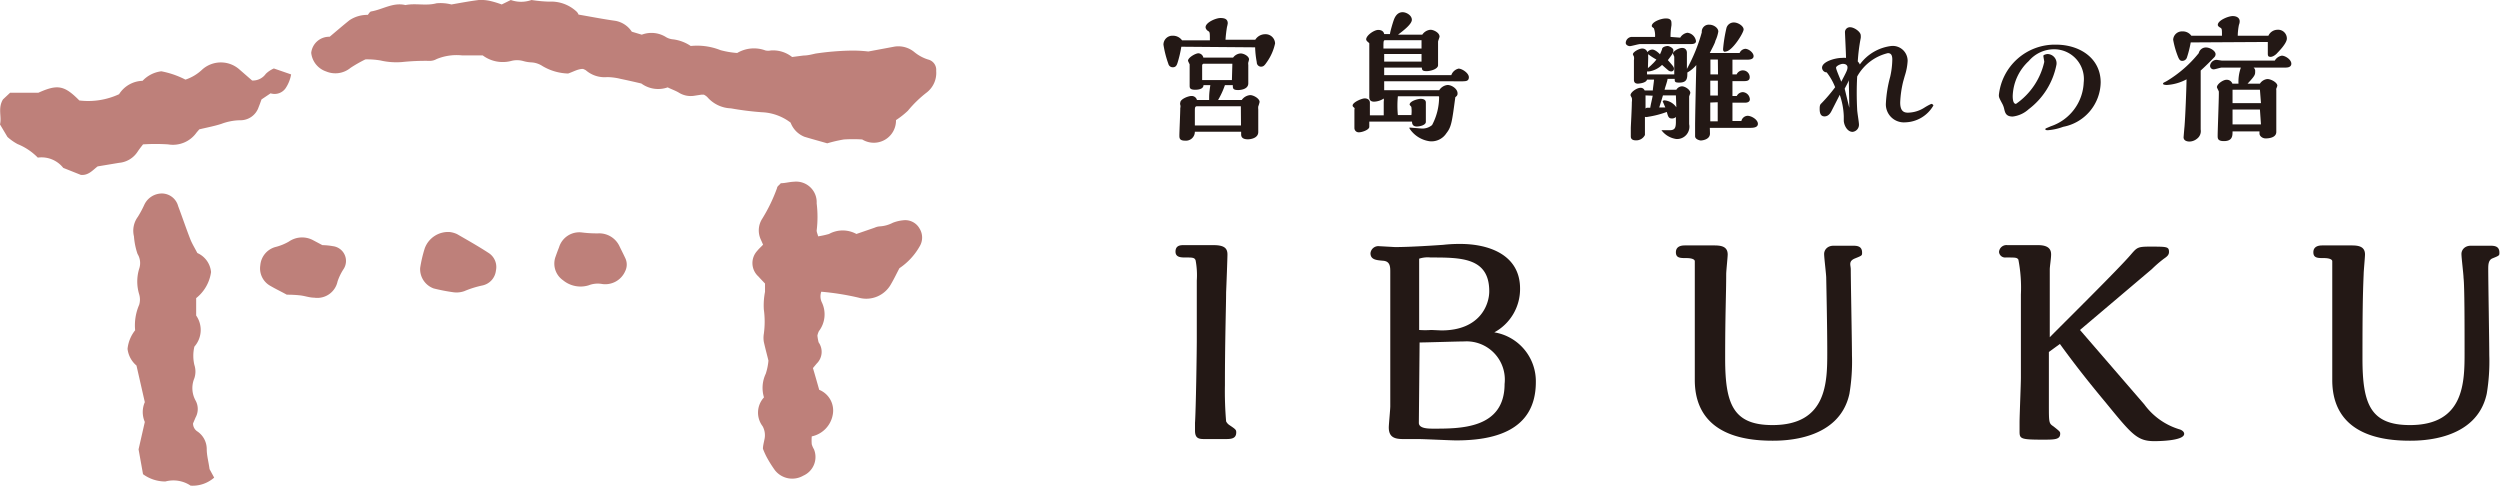
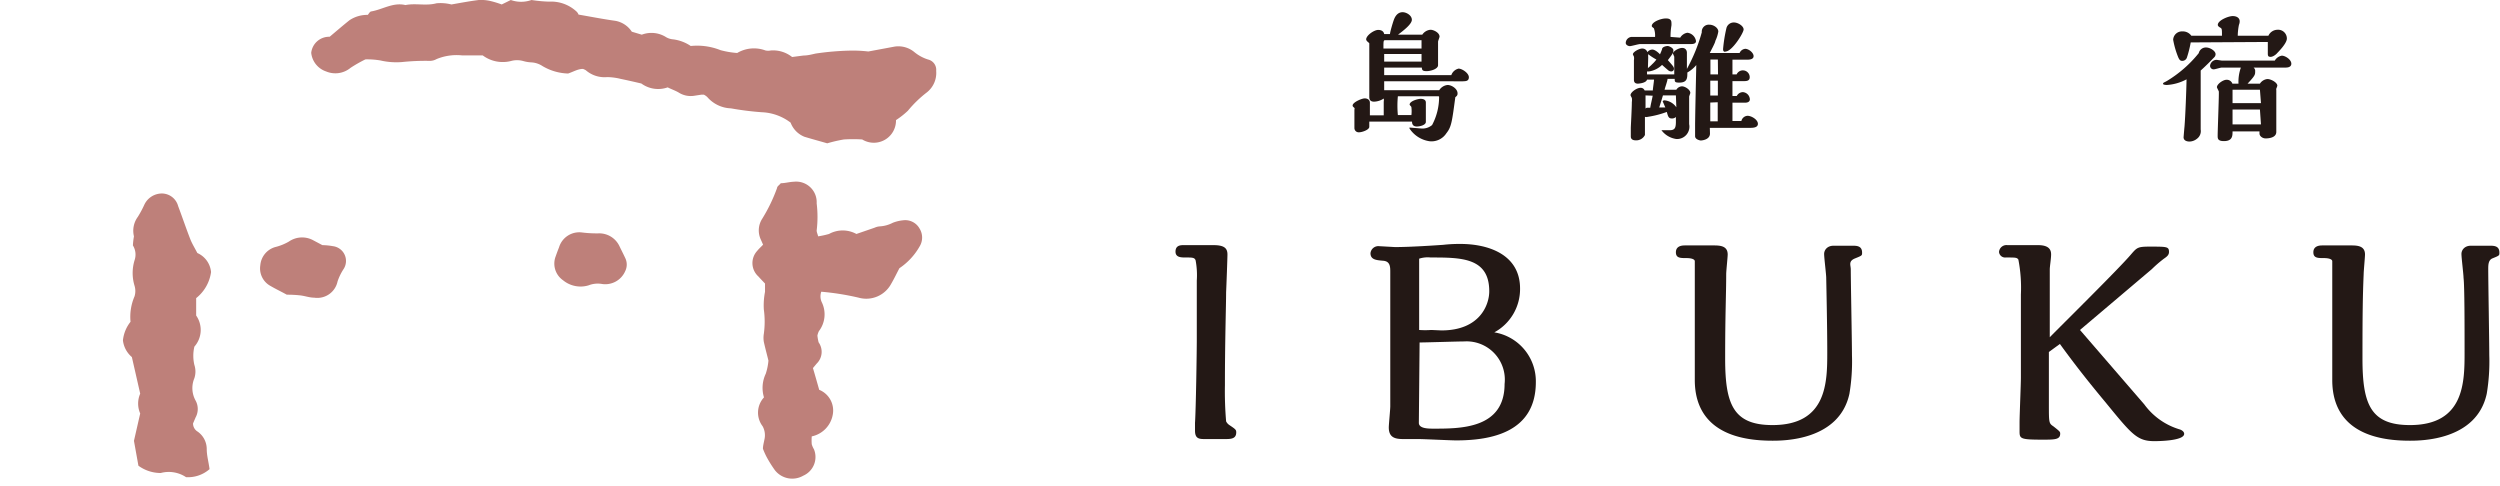
<svg xmlns="http://www.w3.org/2000/svg" viewBox="0 0 167.97 32.65">
  <defs>
    <style>.cls-1{fill:#be807a;}.cls-2{fill:#231815;}</style>
  </defs>
  <title>アセット 1</title>
  <g id="レイヤー_2" data-name="レイヤー 2">
    <g id="レイヤー_1-2" data-name="レイヤー 1">
      <path class="cls-1" d="M60.2,8.07a1.49,1.49,0,0,1-2.27,1.3,9.8,9.8,0,0,0-1.23,0,9.34,9.34,0,0,0-1.12.26c-.48-.14-1-.28-1.53-.44a1.64,1.64,0,0,1-.93-.95,3.41,3.41,0,0,0-1.95-.7,19.64,19.64,0,0,1-2.06-.26,2.2,2.2,0,0,1-1.59-.76.94.94,0,0,0-.23-.16l-.16,0-.46.07a1.5,1.5,0,0,1-1.05-.2c-.23-.14-.5-.23-.76-.36a1.91,1.91,0,0,1-1.77-.26c-.56-.13-1-.23-1.39-.31a4,4,0,0,0-.9-.12,1.92,1.92,0,0,1-1.44-.46,1.14,1.14,0,0,0-.19-.09c-.34,0-.62.18-1,.31a3.57,3.57,0,0,1-1.72-.5,1.5,1.5,0,0,0-.77-.25,2.35,2.35,0,0,1-.53-.09,1.53,1.53,0,0,0-.82,0,2.25,2.25,0,0,1-1.9-.38c-.49,0-.95,0-1.4,0a3.52,3.52,0,0,0-1.7.25.91.91,0,0,1-.44.12A15.23,15.23,0,0,0,27,4.17a4.72,4.72,0,0,1-1.45-.11,5.35,5.35,0,0,0-1-.07,9.14,9.14,0,0,0-1,.57,1.6,1.6,0,0,1-1.64.24,1.48,1.48,0,0,1-1-1.25,1.21,1.21,0,0,1,1.24-1.08c.44-.37.88-.75,1.33-1.11A2.15,2.15,0,0,1,24.71,1c.06-.06.13-.21.22-.23.78-.13,1.48-.63,2.31-.43.69-.14,1.39.07,2.09-.12a3,3,0,0,1,1,.08c.58-.1,1.2-.22,1.84-.3A2.81,2.81,0,0,1,33,.08a6.43,6.43,0,0,1,.71.22l.61-.3a2.07,2.07,0,0,0,1.39,0,9.25,9.25,0,0,0,1.18.11,2.51,2.51,0,0,1,1.84.66.54.54,0,0,1,.14.21c.92.16,1.69.31,2.48.42a1.67,1.67,0,0,1,1.1.73l.67.2a1.84,1.84,0,0,1,1.64.17,1.09,1.09,0,0,0,.43.14,2.71,2.71,0,0,1,1.22.45,4.23,4.23,0,0,1,2,.28,5.93,5.93,0,0,0,1.12.19,2.21,2.21,0,0,1,1.9-.17.87.87,0,0,0,.36,0,2.06,2.06,0,0,1,1.43.44l.77-.1c.27,0,.54-.07.8-.13a18.47,18.47,0,0,1,2.35-.2,8.81,8.81,0,0,1,1.2.06l1.77-.33a1.69,1.69,0,0,1,1.3.35,2.75,2.75,0,0,0,.95.52.71.71,0,0,1,.54.76,1.66,1.66,0,0,1-.63,1.45A7.81,7.81,0,0,0,61,7.44,5.6,5.6,0,0,1,60.2,8.07Z" />
      <path class="cls-1" d="M51.33,26.7a2.21,2.21,0,0,1,.12-1.59,3.89,3.89,0,0,0,.18-.88c-.09-.37-.21-.81-.31-1.26a1.65,1.65,0,0,1,0-.54,6,6,0,0,0,0-1.64,4.72,4.72,0,0,1,.08-1.18l0-.56c-.15-.16-.3-.31-.44-.47a1.21,1.21,0,0,1-.08-1.73c.11-.14.25-.26.39-.41l-.15-.34a1.45,1.45,0,0,1,.09-1.4,11,11,0,0,0,1-2.07c0-.11.15-.19.25-.32.28,0,.58-.09.88-.1a1.38,1.38,0,0,1,1.53,1.45,7.47,7.47,0,0,1,0,1.83c0,.11.06.23.1.39a6.15,6.15,0,0,0,.73-.16,1.91,1.91,0,0,1,1.84,0l1.22-.42a1,1,0,0,1,.35-.09,2.17,2.17,0,0,0,.87-.24,2.54,2.54,0,0,1,.71-.17,1.1,1.1,0,0,1,1.09.55,1.15,1.15,0,0,1,0,1.22,4.33,4.33,0,0,1-1.35,1.45c-.19.36-.36.72-.56,1.06a1.9,1.9,0,0,1-2.18.92,17.5,17.5,0,0,0-2.51-.4.93.93,0,0,0,.05.74,1.86,1.86,0,0,1-.21,1.91,1.16,1.16,0,0,0-.1.3A3.36,3.36,0,0,0,55,23a1.1,1.1,0,0,1-.13,1.43l-.25.3c.14.47.27.93.42,1.46a1.5,1.5,0,0,1,.91,1.68,1.81,1.81,0,0,1-1.41,1.45,3.21,3.21,0,0,0,0,.53,1.47,1.47,0,0,0,.15.34,1.37,1.37,0,0,1-.72,1.77,1.48,1.48,0,0,1-1.9-.36,8,8,0,0,1-.58-.93,5.06,5.06,0,0,1-.23-.52c0-.2.06-.41.1-.62a1.25,1.25,0,0,0-.12-.89A1.51,1.51,0,0,1,51.33,26.7Z" />
-       <path class="cls-1" d="M5.33,6.75A4.94,4.94,0,0,0,8,6.33a1.93,1.93,0,0,1,1.58-.9,2.07,2.07,0,0,1,1.26-.64,6,6,0,0,1,1.62.56,3,3,0,0,0,1.13-.68,1.88,1.88,0,0,1,2.5,0l.85.74a1.07,1.07,0,0,0,.92-.45,1.82,1.82,0,0,1,.54-.36L19.56,5a2.39,2.39,0,0,1-.38.94.9.9,0,0,1-1,.33l-.61.41c-.06.17-.12.34-.19.51a1.29,1.29,0,0,1-1.26.89,3.74,3.74,0,0,0-1.24.24c-.46.15-.94.24-1.49.37l-.18.21a1.94,1.94,0,0,1-1.92.8,13.4,13.4,0,0,0-1.68,0c-.13.17-.26.33-.37.5A1.65,1.65,0,0,1,8,10.94l-1.44.24c-.34.26-.62.62-1.13.57l-1.18-.47a1.86,1.86,0,0,0-1.71-.69,4,4,0,0,0-1.36-.91A3.46,3.46,0,0,1,.5,9.2L0,8.36c.13-.52-.16-1.08.2-1.68l.48-.45h1.9C3.87,5.65,4.32,5.73,5.33,6.75Z" />
-       <path class="cls-1" d="M13.26,17a1.55,1.55,0,0,1,.92,1.28,2.7,2.7,0,0,1-1,1.75v1.17a1.69,1.69,0,0,1-.12,2.09,2.67,2.67,0,0,0,0,1.23,1.43,1.43,0,0,1,0,.89,1.72,1.72,0,0,0,.08,1.5,1.18,1.18,0,0,1,0,1.14l-.17.4a.64.64,0,0,0,.31.55,1.43,1.43,0,0,1,.61,1.17c0,.43.12.84.19,1.35l.31.57a2.2,2.2,0,0,1-1.58.54,2.09,2.09,0,0,0-1.7-.28,2.53,2.53,0,0,1-1.5-.49l-.3-1.67.42-1.84a1.66,1.66,0,0,1,0-1.33l-.56-2.46a1.72,1.72,0,0,1-.6-1.12,2.39,2.39,0,0,1,.51-1.25,3.47,3.47,0,0,1,.27-1.71,1.22,1.22,0,0,0,0-.71,2.93,2.93,0,0,1,0-1.71,1.17,1.17,0,0,0-.11-1A4.73,4.73,0,0,1,9,15.88a1.58,1.58,0,0,1,.26-1.31,6.77,6.77,0,0,0,.43-.8A1.31,1.31,0,0,1,10.9,13a1.14,1.14,0,0,1,1.07.85c.28.74.53,1.49.82,2.23C12.9,16.36,13.06,16.62,13.26,17Z" />
+       <path class="cls-1" d="M13.26,17a1.55,1.55,0,0,1,.92,1.28,2.7,2.7,0,0,1-1,1.75v1.17a1.69,1.69,0,0,1-.12,2.09,2.67,2.67,0,0,0,0,1.23,1.43,1.43,0,0,1,0,.89,1.72,1.72,0,0,0,.08,1.5,1.18,1.18,0,0,1,0,1.14l-.17.4a.64.64,0,0,0,.31.55,1.43,1.43,0,0,1,.61,1.17c0,.43.12.84.19,1.35a2.2,2.2,0,0,1-1.58.54,2.09,2.09,0,0,0-1.7-.28,2.53,2.53,0,0,1-1.5-.49l-.3-1.67.42-1.84a1.66,1.66,0,0,1,0-1.33l-.56-2.46a1.72,1.72,0,0,1-.6-1.12,2.39,2.39,0,0,1,.51-1.25,3.47,3.47,0,0,1,.27-1.71,1.22,1.22,0,0,0,0-.71,2.93,2.93,0,0,1,0-1.71,1.17,1.17,0,0,0-.11-1A4.73,4.73,0,0,1,9,15.88a1.58,1.58,0,0,1,.26-1.31,6.77,6.77,0,0,0,.43-.8A1.31,1.31,0,0,1,10.9,13a1.14,1.14,0,0,1,1.07.85c.28.74.53,1.49.82,2.23C12.9,16.36,13.06,16.62,13.26,17Z" />
      <path class="cls-1" d="M19.27,19.8c-.4-.22-.76-.39-1.1-.59a1.34,1.34,0,0,1-.68-1.39,1.39,1.39,0,0,1,1-1.22,3.48,3.48,0,0,0,.92-.37A1.56,1.56,0,0,1,21,16.12l.66.35a4.38,4.38,0,0,1,.71.07,1,1,0,0,1,.7,1.56,3.57,3.57,0,0,0-.39.81A1.39,1.39,0,0,1,21.11,20c-.33,0-.65-.13-1-.16A8.21,8.21,0,0,0,19.27,19.8Z" />
-       <path class="cls-1" d="M30.22,15.59a1.63,1.63,0,0,1,.49.14c.71.41,1.42.81,2.11,1.26a1.12,1.12,0,0,1,.5,1.19,1.15,1.15,0,0,1-.91,1,6.53,6.53,0,0,0-1.21.38,1.56,1.56,0,0,1-.71.08,12.37,12.37,0,0,1-1.35-.26A1.38,1.38,0,0,1,28.23,18a8.71,8.71,0,0,1,.31-1.32A1.67,1.67,0,0,1,30.22,15.59Z" />
      <path class="cls-1" d="M40.39,19.07a1.68,1.68,0,0,0-.84.1,1.85,1.85,0,0,1-1.72-.34,1.36,1.36,0,0,1-.49-1.62c.07-.2.14-.39.22-.59a1.42,1.42,0,0,1,1.55-1,7.91,7.91,0,0,0,1.08.06,1.5,1.5,0,0,1,1.42.84c.13.27.27.54.4.82a1,1,0,0,1,0,.87A1.46,1.46,0,0,1,40.39,19.07Z" />
      <path class="cls-2" d="M81.53,16.47c.73,0,.94.21.94.63,0,.22-.07,2.15-.09,2.54,0,.87-.08,3.17-.08,6.24a23.86,23.86,0,0,0,.08,2.43.64.64,0,0,0,.22.25c.42.28.46.32.46.49,0,.45-.38.45-.78.45H81c-.41,0-.71,0-.71-.57,0-.07,0-.43,0-.52.06-.87.12-4.7.12-5.62V18.85a5.4,5.4,0,0,0-.08-1.36c-.07-.19-.22-.19-.68-.19-.28,0-.67,0-.67-.39s.28-.44.52-.44Z" />
      <path class="cls-2" d="M103.19,25.67c0,3.38-3,3.92-5.36,3.92-.35,0-2.13-.09-2.52-.09l-1,0c-.55,0-1-.08-1-.78,0-.2.1-1.2.1-1.43,0-.56,0-7.52,0-9,0-.35,0-.73-.47-.77s-.86-.07-.86-.51a.53.53,0,0,1,.58-.47l1.07.06c1.08,0,2.79-.12,3.23-.15a9.76,9.76,0,0,1,1.17-.06c1.79,0,4,.66,4,3a3.31,3.31,0,0,1-1.73,2.94A3.33,3.33,0,0,1,103.19,25.67ZM96.85,22.2c2.59,0,3.21-1.73,3.21-2.63,0-2.27-1.89-2.27-3.94-2.27a1.85,1.85,0,0,0-.77.08s0,4.56,0,4.79a5.45,5.45,0,0,0,.81,0Zm-1.52,6.21c0,.39.64.39,1,.39,1.82,0,4.76,0,4.76-3a2.57,2.57,0,0,0-2.71-2.86c-.43,0-2.56.07-3,.07Z" />
      <path class="cls-2" d="M115.17,16.49c.46,0,.91.06.91.61,0,.18-.1,1.11-.1,1.32,0,1.39-.07,2.62-.07,5.67s.53,4.47,3.18,4.47c3.68,0,3.68-2.91,3.68-4.9,0-1.74-.06-4.47-.07-5,0-.22-.14-1.34-.14-1.6s.21-.55.63-.55h1.28c.26,0,.64,0,.64.46,0,.2,0,.2-.47.39s-.29.45-.29.74c0,.81.08,4.84.08,5.77a13.17,13.17,0,0,1-.17,2.58c-.68,3.16-4.45,3.16-5.18,3.16-4.43,0-5.21-2.33-5.21-4.07V18.83c0-.17,0-1.17,0-1.28s-.17-.21-.57-.21-.7,0-.7-.39.34-.46.59-.46Z" />
      <path class="cls-2" d="M139.75,22.17l4.32,5a4.55,4.55,0,0,0,2.41,1.69c.15.06.27.16.27.29,0,.47-1.72.49-2,.49-1.15,0-1.51-.44-3.22-2.53-.83-1-1.87-2.26-3.13-4l-.74.54c0,1.63,0,2.62,0,3.49,0,1.28,0,1.3.31,1.51.43.34.45.36.45.49,0,.4-.38.4-1.19.4-1.47,0-1.54-.06-1.54-.55v-.62c0-.44.09-2.55.09-3,0-.62,0-3.18,0-5.58a10,10,0,0,0-.17-2.35c-.1-.14-.17-.14-.85-.14a.41.41,0,0,1-.45-.37.5.5,0,0,1,.56-.46h2.06c.79,0,.88.36.88.63s-.09.81-.09,1c0,1.24,0,2.58,0,3.56v1c.77-.79,4.68-4.64,5.47-5.58.39-.45.45-.51,1.24-.51,1.17,0,1.3,0,1.3.36,0,.21-.15.32-.34.45a8.22,8.22,0,0,0-.81.7Z" />
      <path class="cls-2" d="M158,16.49c.45,0,.9.06.9.61,0,.18-.09,1.11-.09,1.32-.06,1.39-.08,2.62-.08,5.67s.53,4.47,3.19,4.47c3.67,0,3.67-2.91,3.67-4.9,0-1.74,0-4.47-.07-5,0-.22-.14-1.34-.14-1.6s.21-.55.63-.55h1.28c.26,0,.64,0,.64.46,0,.2,0,.2-.47.39-.28.12-.28.45-.28.74,0,.81.07,4.84.07,5.77a13.17,13.17,0,0,1-.17,2.58c-.68,3.16-4.45,3.16-5.18,3.16-4.43,0-5.2-2.33-5.2-4.07V18.83c0-.17,0-1.17,0-1.28s-.17-.21-.57-.21-.7,0-.7-.39.34-.46.59-.46Z" />
-       <path class="cls-2" d="M79.37,3.14a7.6,7.6,0,0,1-.25,1.07c-.05.16-.11.31-.32.31a.3.3,0,0,1-.3-.23A6.94,6.94,0,0,1,78.17,3a.6.6,0,0,1,.63-.6.75.75,0,0,1,.62.31h1.87c0-.5,0-.56-.11-.62S81,1.91,81,1.83c0-.32.69-.62,1-.62s.49.09.49.36a2,2,0,0,1-.05.24,8.16,8.16,0,0,0-.1.86h2a.78.78,0,0,1,.64-.37.64.64,0,0,1,.69.62,3.4,3.4,0,0,1-.53,1.22c-.16.23-.23.34-.42.34a.29.29,0,0,1-.28-.3,6.17,6.17,0,0,1-.11-1Zm.91,5.71a.6.6,0,0,1-.66.6c-.38,0-.38-.18-.38-.36s.06-1.54.06-1.83a.4.4,0,0,0,0-.22.22.22,0,0,1,0-.14c0-.25.55-.45.74-.45a.36.36,0,0,1,.38.27h.82c0-.34,0-.46.08-1h-.46c0,.31-.48.31-.56.31-.37,0-.37-.14-.37-.29s0-1.21,0-1.42c0,0-.11-.21-.11-.24,0-.21.5-.5.7-.5a.36.36,0,0,1,.33.29h2a.68.68,0,0,1,.5-.28c.23,0,.57.19.57.4a1.17,1.17,0,0,1-.05.2.52.52,0,0,0,0,.17c0,.19,0,1.15,0,1.24,0,.45-.65.45-.68.45-.36,0-.36-.12-.36-.33h-.53a5.54,5.54,0,0,1-.46,1h1.59A.77.77,0,0,1,84,6.39c.22,0,.63.23.63.46a2,2,0,0,1-.09.3.81.81,0,0,0,0,.2c0,.22,0,1.35,0,1.52,0,.43-.55.49-.69.49-.33,0-.46-.12-.46-.33V8.85Zm3.09-1.71H80.43c-.15,0-.15.1-.15.36s0,.7,0,.93h3.1ZM82.8,4.28H80.9a.12.12,0,0,0-.13.1v1h2Z" />
      <path class="cls-2" d="M97.51,5.05A.68.68,0,0,1,98,4.61c.23,0,.69.3.69.58s-.25.26-.34.27-.89,0-1.09,0H93v.6H96.7a.75.75,0,0,1,.56-.35c.28,0,.67.26.67.56,0,.08,0,.15-.15.26-.22,1.64-.26,2-.6,2.42a1.19,1.19,0,0,1-1.13.54,1.94,1.94,0,0,1-1.35-.86s0-.06,0-.06l.75.06a1,1,0,0,0,.77-.23,4,4,0,0,0,.47-1.87c0-.06,0-.06-.1-.06H93.92a6.68,6.68,0,0,0,0,1.26h.91a2.25,2.25,0,0,0,0-.52c0-.06-.12-.14-.12-.18,0-.24.56-.39.74-.39s.35.06.35.25,0,.26,0,.3v1c0,.21-.39.31-.61.31s-.32-.12-.32-.33H92v.35c0,.2-.48.37-.7.37S91,8.71,91,8.61s0-1.12,0-1.25a.12.12,0,0,0,0-.11c-.12-.1-.12-.12-.12-.16,0-.22.62-.48.81-.48s.35.1.35.29c0,0,0,.21,0,.26v.59h.93V6.83a.56.56,0,0,0,0-.21,1.23,1.23,0,0,1-.65.21C92,6.83,92,6.6,92,6.49c0-.3,0-1.76,0-2.09s0-1.12,0-1.49a.89.89,0,0,0-.14-.13.24.24,0,0,1-.07-.13c0-.27.53-.64.81-.64.05,0,.35,0,.4.28h.39c0-.13.19-.76.24-.9s.19-.57.61-.57c.25,0,.62.21.62.51s-.6.75-.93,1h1.63A.74.74,0,0,1,96.11,2c.22,0,.61.2.61.46,0,.05-.1.29-.1.34V4.38c0,.26-.5.4-.77.4s-.31-.07-.32-.24H93v.51Zm-2-.91c0-.07,0-.43,0-.51H93c0,.07,0,.43,0,.51Zm0-.88V2.7h-2.4c-.16,0-.16,0-.16.56Z" />
      <path class="cls-2" d="M112.89,2.53a.69.69,0,0,1,.48-.33.66.66,0,0,1,.58.56c0,.2-.24.2-.36.2H110.2c-.11,0-.59.14-.69.14s-.28-.07-.28-.22a.42.42,0,0,1,.44-.4l.28,0h1.25a1.4,1.4,0,0,0-.08-.58c-.13-.1-.14-.11-.14-.16,0-.26.6-.5.94-.5.12,0,.38,0,.38.29a1.06,1.06,0,0,1,0,.19,4.18,4.18,0,0,0-.06.76Zm2,6.44c0,.44-.59.47-.62.47s-.38-.06-.38-.29,0-.59,0-.68c0-.61.06-3.18.08-4.1a2.11,2.11,0,0,1-.6.5c0,.37,0,.68-.54.68-.31,0-.31-.06-.31-.25h-.48c0,.12-.18.62-.2.73h.79a.46.46,0,0,1,.38-.23c.2,0,.56.22.56.45l-.08.23c0,.3,0,1.77,0,1.86a.83.83,0,0,1-.86,1,1.51,1.51,0,0,1-1-.59s0,0,.06,0l.48,0c.35,0,.42-.15.43-.51V7.86a.37.37,0,0,1-.28.1c-.21,0-.25-.14-.33-.44a6.35,6.35,0,0,1-1.28.33.33.33,0,0,1-.19,0c0,.14,0,1.12,0,1.22a.65.65,0,0,1-.61.36c-.18,0-.34-.06-.34-.26s0-.5,0-.58.07-1.31.07-1.73a.91.91,0,0,0,0-.28,1.51,1.51,0,0,1-.09-.18c0-.21.43-.5.67-.5a.28.28,0,0,1,.28.18h.55c0-.12.08-.62.08-.73h-.47c-.06.24-.59.27-.61.27-.27,0-.27-.19-.27-.28s0-1.1,0-1.29a.72.72,0,0,0,0-.25,1,1,0,0,1-.07-.15c0-.16.42-.39.63-.39s.33.16.34.25a.43.43,0,0,1,.34-.18c.18,0,.43.23.51.32a3.55,3.55,0,0,0,.14-.34c0-.17.3-.22.38-.22s.38.13.38.28,0,.19-.37.67c.36.41.41.46.41.59a.18.18,0,0,1-.18.17.33.33,0,0,1-.22-.09s-.27-.23-.4-.35a1.58,1.58,0,0,1-.88.44l-.13,0V5h1.83V4.81c0-.06,0-.71,0-1l-.09-.21c0-.15.38-.38.62-.38s.32.18.32.32,0,.48,0,.56,0,.46,0,.53a11.42,11.42,0,0,0,1-2.46.47.47,0,0,1,.52-.51c.27,0,.59.21.59.46a2.33,2.33,0,0,1-.2.63c0,.12-.32.69-.37.81h2a.46.46,0,0,1,.38-.28c.23,0,.56.26.56.49s-.29.24-.44.24H116.4V5h.28a.46.46,0,0,1,.88.19c0,.25-.22.26-.39.26h-.77v1h.29a.47.47,0,0,1,.41-.26.51.51,0,0,1,.47.48c0,.23-.27.23-.34.23h-.83V8.13H117a.45.45,0,0,1,.41-.35c.27,0,.7.26.7.54s-.39.27-.57.27h-2.66Zm-4.33-2.56V7.3a.14.14,0,0,1,.12-.06l.2,0c0-.1.14-.66.16-.81Zm.16-1.83c.07-.07.21-.18.28-.26a2.2,2.2,0,0,0,.29-.32,3.73,3.73,0,0,1-.55-.36,1.4,1.4,0,0,0,0,.22Zm1.88,1.83h-.87c-.08.27-.12.4-.25.81l.41,0-.18-.42v0s.06-.06.1-.06a1.08,1.08,0,0,1,.82.47ZM115.42,4h-.5V5h.51Zm0,1.42h-.51v1h.51Zm-.51,1.47V8.15h.5V6.87Zm1-3.41c-.11,0-.14-.08-.14-.18A9.73,9.73,0,0,1,116,1.87a.51.51,0,0,1,.5-.36c.28,0,.65.24.65.47S116.37,3.46,115.94,3.46Z" />
-       <path class="cls-2" d="M127.67,6.89c0,.6.27.68.52.68a2.12,2.12,0,0,0,1.11-.34,3.66,3.66,0,0,1,.46-.25c.06,0,.14.06.14.11A2.25,2.25,0,0,1,128,8.22a1.21,1.21,0,0,1-1.29-1.3A8.41,8.41,0,0,1,127,5.15,5.51,5.51,0,0,0,127.14,4c0-.33-.11-.43-.3-.43a3.22,3.22,0,0,0-2.06,1.57,20.83,20.83,0,0,0,0,2.22c0,.16.12.85.12,1a.48.48,0,0,1-.43.5c-.33,0-.56-.39-.59-.73,0,0,0-.28,0-.33a4.93,4.93,0,0,0-.27-1.43l-.55,1.08c-.05.1-.19.37-.47.37s-.33-.24-.33-.51.05-.3.14-.39a10.6,10.6,0,0,0,.9-1.06,4,4,0,0,0-.57-1c-.2,0-.31-.18-.31-.31,0-.41.88-.66,1.34-.66a1.48,1.48,0,0,1,.27,0c0-.28-.07-1.61-.07-1.74a.33.33,0,0,1,.35-.32c.26,0,.71.3.71.55a.86.86,0,0,1,0,.17,11.86,11.86,0,0,0-.2,1.58.72.72,0,0,1,.14.2,3.07,3.07,0,0,1,2.11-1.24,1,1,0,0,1,1.1,1,3.84,3.84,0,0,1-.19,1l-.11.39A7.1,7.1,0,0,0,127.67,6.89Zm-3.54-2.36c0-.18-.16-.24-.31-.24s-.46.14-.46.26.31.82.35.94C124.06,4.83,124.13,4.69,124.13,4.53Zm.09.85c0,.07-.27.55-.28.58.16.65.16.67.31,1.28C124.25,7,124.22,5.68,124.22,5.38Z" />
-       <path class="cls-2" d="M138.62,8.52a3.71,3.71,0,0,1-1.05.23s-.15,0-.15-.07,0,0,.05-.06l.33-.14A3.24,3.24,0,0,0,140,5.54a2,2,0,0,0-2-2.23,2.23,2.23,0,0,0-1.69.79,3.34,3.34,0,0,0-1.08,2.35c0,.29.05.53.22.53a4.67,4.67,0,0,0,1.9-2.82c0-.06-.06-.34-.06-.41s.22-.12.28-.12a.62.62,0,0,1,.6.71,4.92,4.92,0,0,1-1.87,3,1.92,1.92,0,0,1-1.07.49c-.45,0-.51-.25-.57-.5a1.35,1.35,0,0,0-.12-.34c-.22-.41-.24-.45-.24-.6A3.78,3.78,0,0,1,138.14,3c1.58,0,3,.9,3,2.54A3.09,3.09,0,0,1,138.62,8.52Z" />
      <path class="cls-2" d="M145.59,5.71s-.26,0-.26-.08.09-.09.26-.19a8.14,8.14,0,0,0,2.14-1.87.49.49,0,0,1,.49-.38c.27,0,.64.23.64.45a.3.3,0,0,1-.1.22c-.29.3-.59.6-.9.88,0,.26,0,1.38,0,1.61s0,2,0,2.35a.64.64,0,0,1-.26.63.82.82,0,0,1-.49.18c-.21,0-.4-.08-.4-.29,0,0,.05-.61.06-.69.06-.7.13-2.55.14-3.2A3.23,3.23,0,0,1,145.59,5.71Zm1.6-2.86a7.39,7.39,0,0,1-.25,1,.33.33,0,0,1-.32.24c-.15,0-.2-.1-.26-.22a5.77,5.77,0,0,1-.35-1.2.59.59,0,0,1,.62-.56.7.7,0,0,1,.6.29h2.06c0-.43,0-.48-.11-.54s-.17-.12-.17-.19c0-.3.71-.59,1-.59s.47.14.47.35a.64.64,0,0,1-.05.24,4,4,0,0,0-.08.73h2.06A.68.68,0,0,1,153,2a.59.59,0,0,1,.65.59c0,.34-.61.93-.67,1s-.26.23-.42.23-.19-.06-.19-.22,0-.67,0-.78Zm4.65,2.77a.68.68,0,0,1,.5-.31c.24,0,.67.23.67.45a1.07,1.07,0,0,1-.07.19.28.28,0,0,0,0,.11c0,.44,0,2.4,0,2.8s-.52.44-.72.44-.41-.15-.41-.33V8.83H150c0,.29,0,.65-.58.65-.42,0-.42-.18-.42-.36,0-.35.08-2.37.08-2.82,0-.06,0-.1,0-.14s-.13-.26-.13-.3c0-.21.41-.5.64-.5a.4.4,0,0,1,.4.26h.41a2.83,2.83,0,0,1,.16-1.08h-1.28c-.09,0-.46.12-.54.12a.24.24,0,0,1-.25-.25.45.45,0,0,1,.44-.39l.34.05h3.57a.68.68,0,0,1,.47-.33c.23,0,.64.26.64.54s-.36.26-.42.26h-2.12a.28.28,0,0,1,.11.26c0,.21,0,.28-.51.82Zm0,.41H150s0,0,0,.09v.81h1.91Zm0,1.33H150v1h1.91Z" />
    </g>
  </g>
</svg>